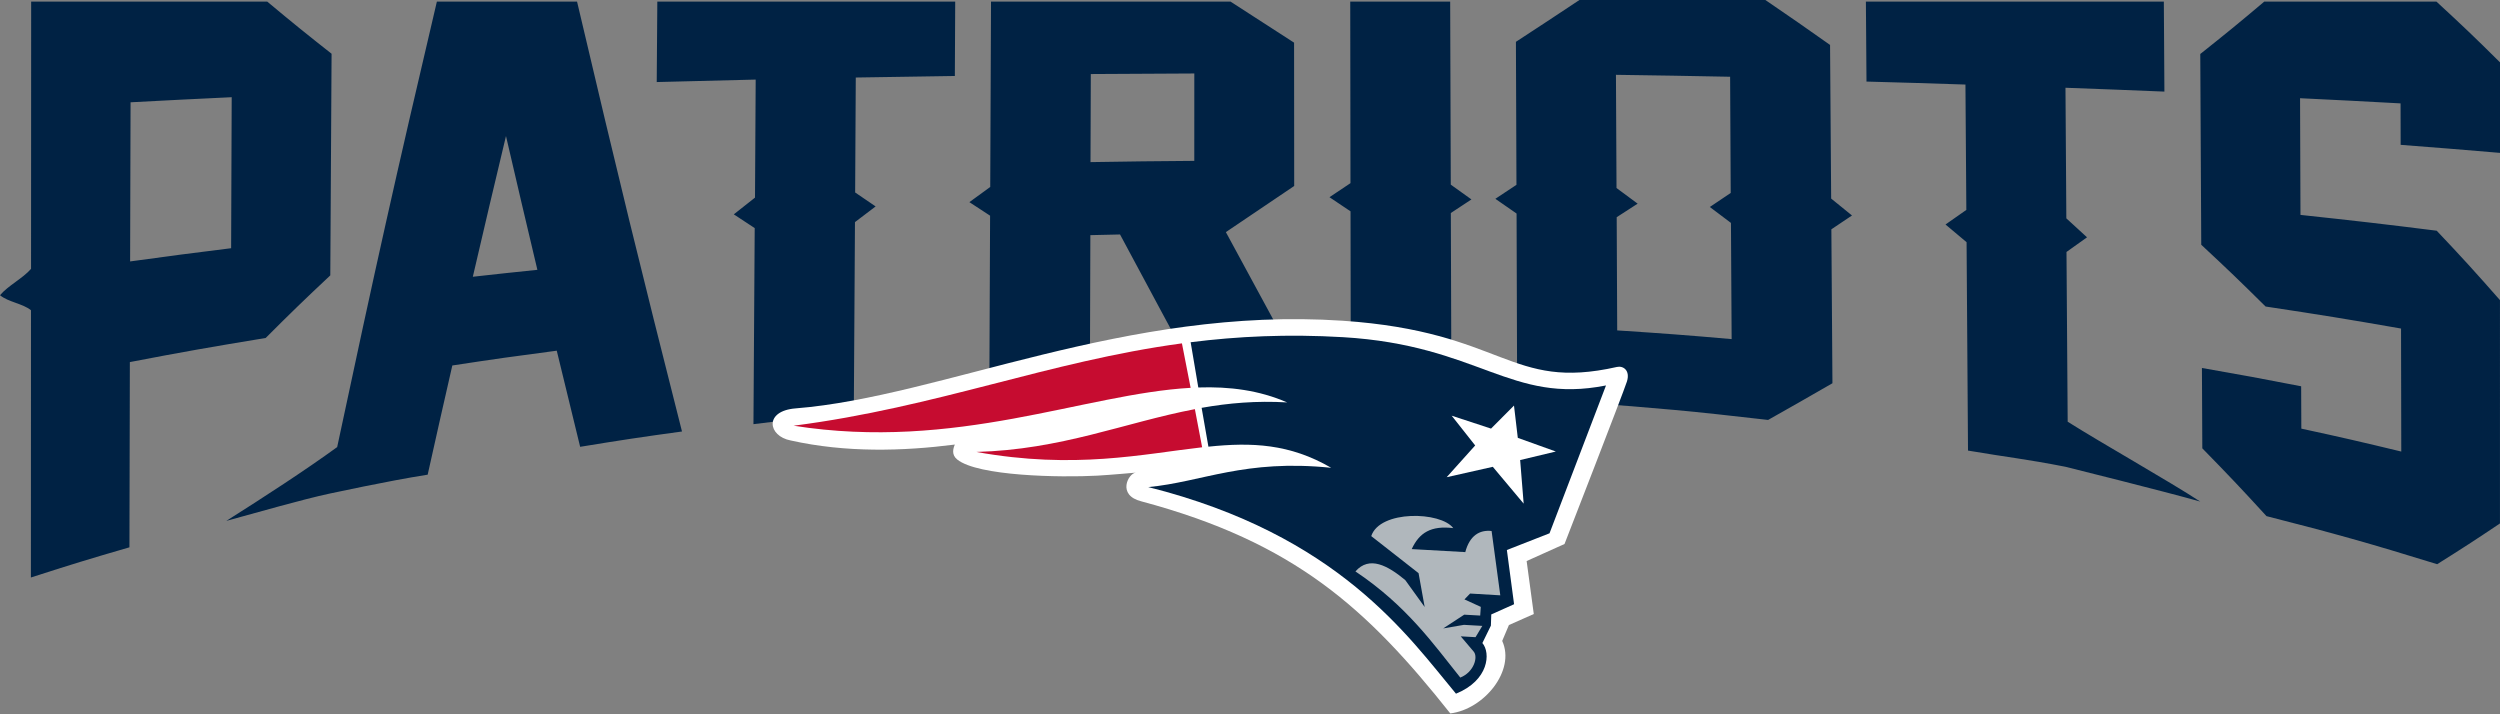
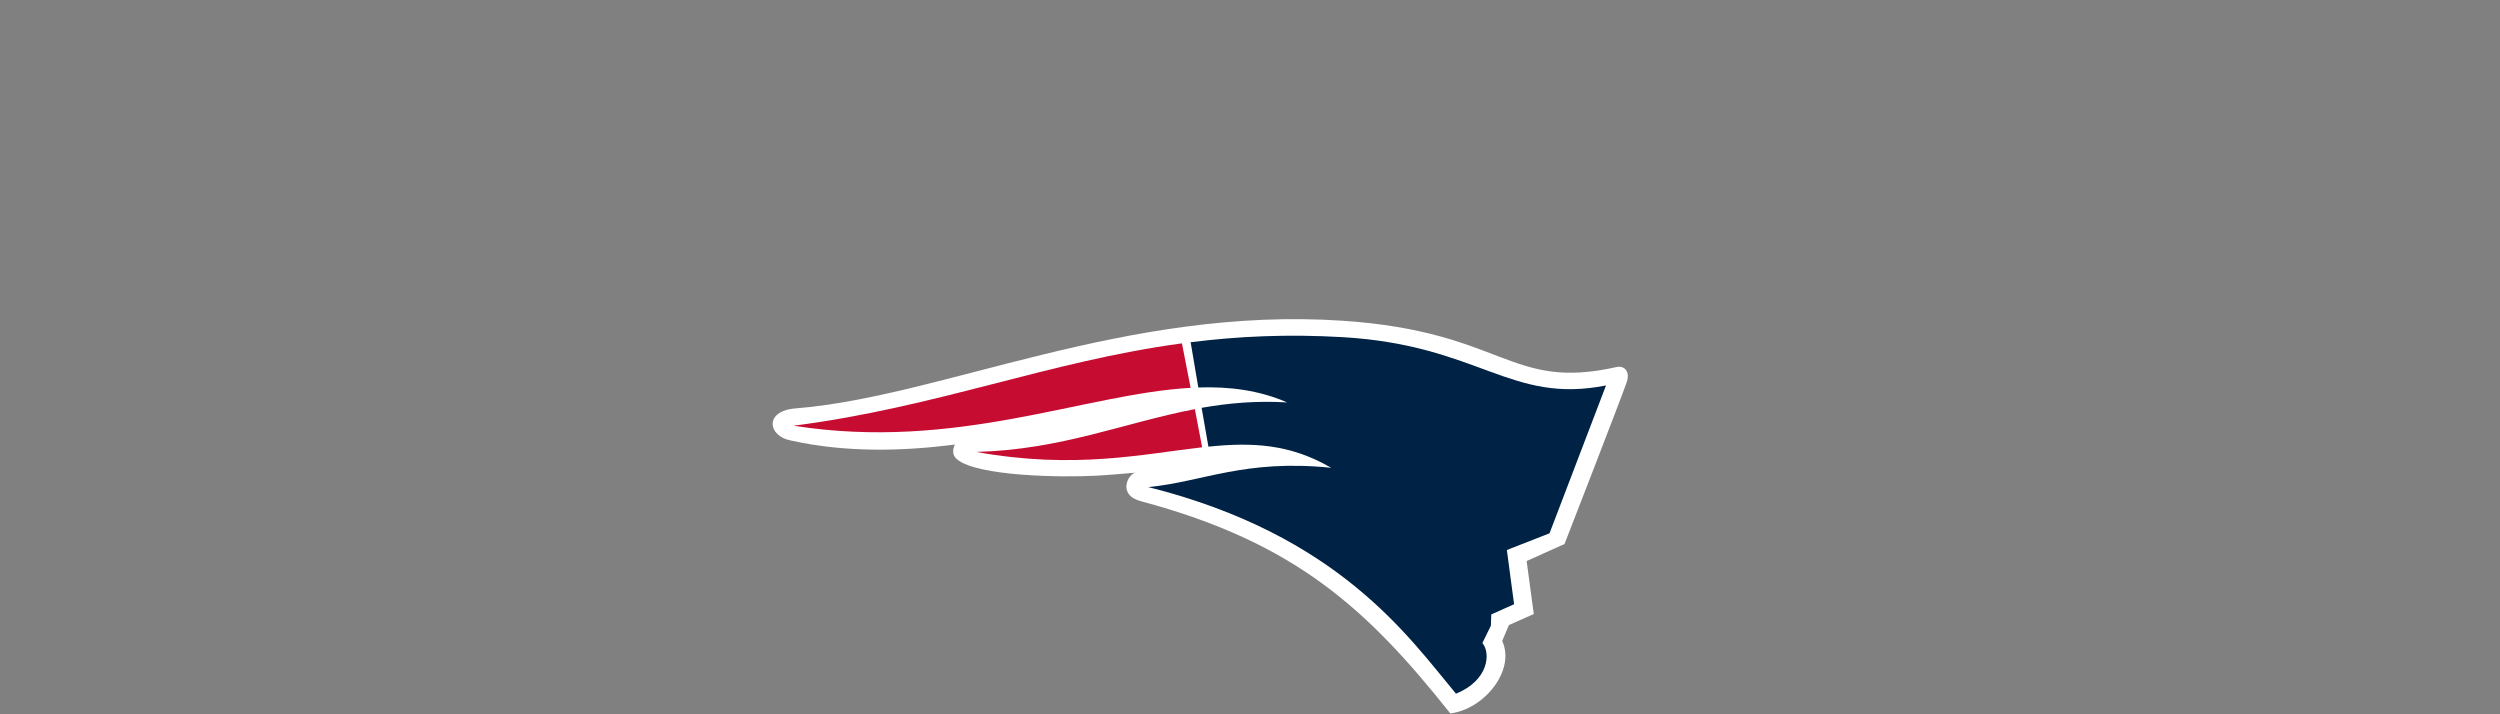
<svg xmlns="http://www.w3.org/2000/svg" width="84" height="24" viewBox="0 0 84 24">
  <rect x="0" y="0" width="84" height="24" fill="#808080" stroke="none" />
  <g fill="none" fill-rule="evenodd">
    <g>
      <g>
        <g>
          <g>
-             <path fill="#024" d="M53.069 19.404c-.854-.568-1.28-.847-2.134-1.405l.018-4.805c-.283-.186-.426-.284-.709-.47.284-.197.429-.296.713-.495.008-1.925.01-3.532.017-5.457.865-.363 1.23-.528 2.157-.891 2.513-.18 3.768-.296 6.277-.587.865.489 1.298.733 2.162 1.233l-.036 5.172.693.465c-.28.23-.42.341-.7.568l-.037 5.162c-.87.615-1.304.917-2.174 1.51H53.07zM1.047 19.35l-.004-8.98C.763 10.048.28 9.814 0 9.485c.28-.233.762-.278 1.041-.505L1.038 0C2.36.427 3.023.63 4.349 1.014c.007 2.488.008 3.736.014 6.224 1.822.35 2.737.509 4.564.81.868.869 1.302 1.288 2.171 2.103.016 2.979.027 4.469.043 7.447-.863.68-1.298 1.03-2.162 1.752H1.047zm13.632 0c-1.383-5.879-2.069-8.954-3.35-14.968-1.071-.779-2.49-1.7-3.725-2.48 1.044.283 2.54.718 3.488.921 0-.004 1.887.414 3.278.632.33 1.482.496 2.217.828 3.669 1.402.214 2.105.313 3.509.497.314-1.302.472-1.95.786-3.23 1.368.224 2.053.328 3.422.515-1.414 5.579-2.118 8.45-3.526 14.444h-4.71zm7.407 0c-.008-1.081-.013-1.621-.02-2.703 1.33.036 1.994.052 3.325.083l-.023-3.966c-.283-.223-.428-.336-.712-.562.281-.185.422-.279.702-.462-.018-2.635-.024-3.951-.042-6.588 1.348.167 2.023.24 3.372.374l.039 6.415c.279.212.415.318.694.527-.277.187-.412.28-.688.469l.021 3.862c1.331.024 1.997.033 3.329.052l.012 2.5H22.086zm11.212 0l-.026-6.228c-.279-.203-.422-.304-.701-.51l.696-.455-.027-6.227c1.352.087 2.027.122 3.379.178l.017 5.395c.398.01.598.015.997.023 1.14-2.127 1.709-3.185 2.855-5.308 1.445.023 2.169.025 3.615.012-1.169 2.162-1.752 3.232-2.914 5.375.919.624 1.38.934 2.296 1.55 0 1.927-.003 2.89-.004 4.816-.855.551-1.281.827-2.135 1.379h-8.048zm12.07 0l.008-6.1c-.282-.187-.424-.283-.706-.472.283-.189.426-.284.708-.475l.009-6.098c1.352-.028 2.03-.048 3.381-.106l-.02 6.148.692.456-.694.497c-.008 2.46-.014 3.69-.02 6.15h-3.358zm17.326 0c.007-1.075.012-1.612.02-2.687 1.33-.034 1.995-.058 3.325-.1.011-1.685.018-2.526.03-4.212-.28-.197-.42-.296-.7-.49.283-.236.424-.355.708-.595l.048-7.002c1.344-.228 1.929-.28 3.27-.543 0 .001 3.37-.839 4.533-1.17-1.091.71-3.275 1.94-4.454 2.683l-.04 5.704c.276.195.415.293.69.492-.278.257-.417.384-.695.637l-.029 4.388c1.33-.049 1.996-.074 3.324-.129l-.019 3.024H62.694zm13.385 0c-.86-.727-1.29-1.077-2.15-1.76l.033-6.41c.865-.803 1.298-1.22 2.162-2.075 1.822-.275 2.733-.422 4.551-.74l.008-4.133c-1.342.324-2.013.479-3.358.77-.002.57-.005.854-.006 1.423-1.334.26-2 .382-3.334.615l.013-2.7c.864-.883 1.295-1.337 2.156-2.278 2.3-.586 3.447-.908 5.735-1.615.844.53 1.266.802 2.11 1.37V9.32c-.848.964-1.273 1.432-2.126 2.332-1.83.23-2.744.334-4.577.531l-.014 3.921c1.351-.065 2.026-.1 3.377-.174l.003-1.393c1.335-.102 2.004-.157 3.338-.27v3.042c-.854.848-1.281 1.253-2.137 2.042H76.08zm-35.95-2.415l-.001-2.936c-1.395-.01-2.093-.019-3.487-.042l.01 2.959c1.39.01 2.087.013 3.479.019zm14.167-.045c1.533-.022 2.303-.034 3.836-.065l.02-3.904c-.28-.189-.422-.285-.702-.472l.71-.535.023-3.904c-1.537.135-2.306.192-3.845.292-.007 1.522-.008 2.281-.017 3.804.282.181.422.273.704.455l-.71.525c-.007 1.522-.01 2.283-.019 3.804zm-46.511-.752c-.009-2.03-.01-3.044-.019-5.074-1.358-.168-2.038-.258-3.394-.444.005 2.138.01 3.208.015 5.347 1.36.072 2.037.107 3.398.171zm9.216-1.305c.422-1.82.634-2.72 1.055-4.495-.868-.089-1.302-.136-2.169-.233.446 1.916.667 2.861 1.114 4.728z" transform="translate(-218, -1679) translate(165, 1496) translate(51, 0) translate(2, 183) translate(42, 9.702) scale(-1, 1) rotate(-180) translate(-42, -9.702)" />
            <g fill-rule="nonzero">
              <path fill="#FFF" d="M28.718 11.641c-3.615-.816-3.773 1.186-9.211 1.553-7.32.494-13.47-2.554-18.386-2.945-1.068-.085-.93-.934-.162-1.078 1.853-.414 3.764-.361 5.514-.137-.059-.135-.118-.342.078-.501.693-.563 3.479-.611 4.702-.544.415.022 1.301.102 1.301.102-.252-.022-.647-.759.188-.966C17.904 5.744 20.332 3.513 23.12 0c1.132.138 2.2 1.441 1.744 2.436l.226.534.835.37-.24 1.78 1.273.573s1.981 5.09 2.097 5.46c.116.371-.124.537-.337.488" transform="translate(-218, -1679) translate(165, 1496) translate(51, 0) translate(2, 183) translate(25.61, 10.723) translate(14.719, 6.624) scale(-1, 1) rotate(-180) translate(-14.719, -6.624)" />
              <path fill="#024" d="M14.993 8.857c1.451.15 2.73.102 4.125-.71-2.909.3-4.333-.476-6.146-.648 6.405-1.607 8.75-5.04 10.339-6.942 1.11.45 1.17 1.373.887 1.702l.286.585.013.376.766.343-.242 1.822 1.433.561 1.898 4.968c-3.217-.638-4.259 1.35-8.836 1.622-1.865.11-3.544.029-5.12-.17l.257-1.52c1.053.035 2.045-.093 2.986-.502-1.035.06-1.965-.021-2.874-.182l.228-1.305" transform="translate(-218, -1679) translate(165, 1496) translate(51, 0) translate(2, 183) translate(25.61, 10.723) translate(20.662, 6.571) scale(-1, 1) rotate(-180) translate(-20.662, -6.571)" />
              <path fill="#C60C30" d="M14.102.814C9.595 1.424 5.9 2.956 1.055 3.581c5.468.862 9.762-1.071 13.34-1.273L14.103.814zm.436 2.21c-2.353.45-4.49 1.364-7.346 1.438 3.313.597 5.61.067 7.59-.156l-.244-1.281z" transform="translate(-218, -1679) translate(165, 1496) translate(51, 0) translate(2, 183) translate(25.61, 10.723) translate(7.918, 2.775) rotate(-360) translate(-7.918, -2.775)" />
-               <path fill="#B0B7BC" d="M19.933 10.177c1.731-1.159 2.62-2.443 3.523-3.566.459.182.603.69.452.87l-.437.515.497-.028.228.379-.618.035-.696-.12.706.462.537-.03.02.292-.549.251.189.197 1.015-.06-.292 2.161c-.401.047-.739-.154-.884-.709l-1.8.101c.253.55.647.796 1.396.705-.42.562-2.467.614-2.756-.268l1.59-1.245.205-1.137-.653.905c-.587.486-1.204.827-1.673.29" transform="translate(-218, -1679) translate(165, 1496) translate(51, 0) translate(2, 183) translate(25.61, 10.723) translate(22.367, 9.327) scale(-1, 1) rotate(-180) translate(-22.367, -9.327)" />
-               <path fill="#FFF" d="M25.26 6.198L25.388 5.113 26.666 4.654 25.467 4.367 25.585 2.903 24.548 4.14 22.998 3.791 23.956 4.858 23.166 5.858 24.489 5.424 25.26 6.198" transform="translate(-218, -1679) translate(165, 1496) translate(51, 0) translate(2, 183) translate(25.61, 10.723) translate(24.832, 4.551) scale(-1, 1) rotate(-180) translate(-24.832, -4.551)" />
            </g>
          </g>
        </g>
      </g>
    </g>
  </g>
</svg>